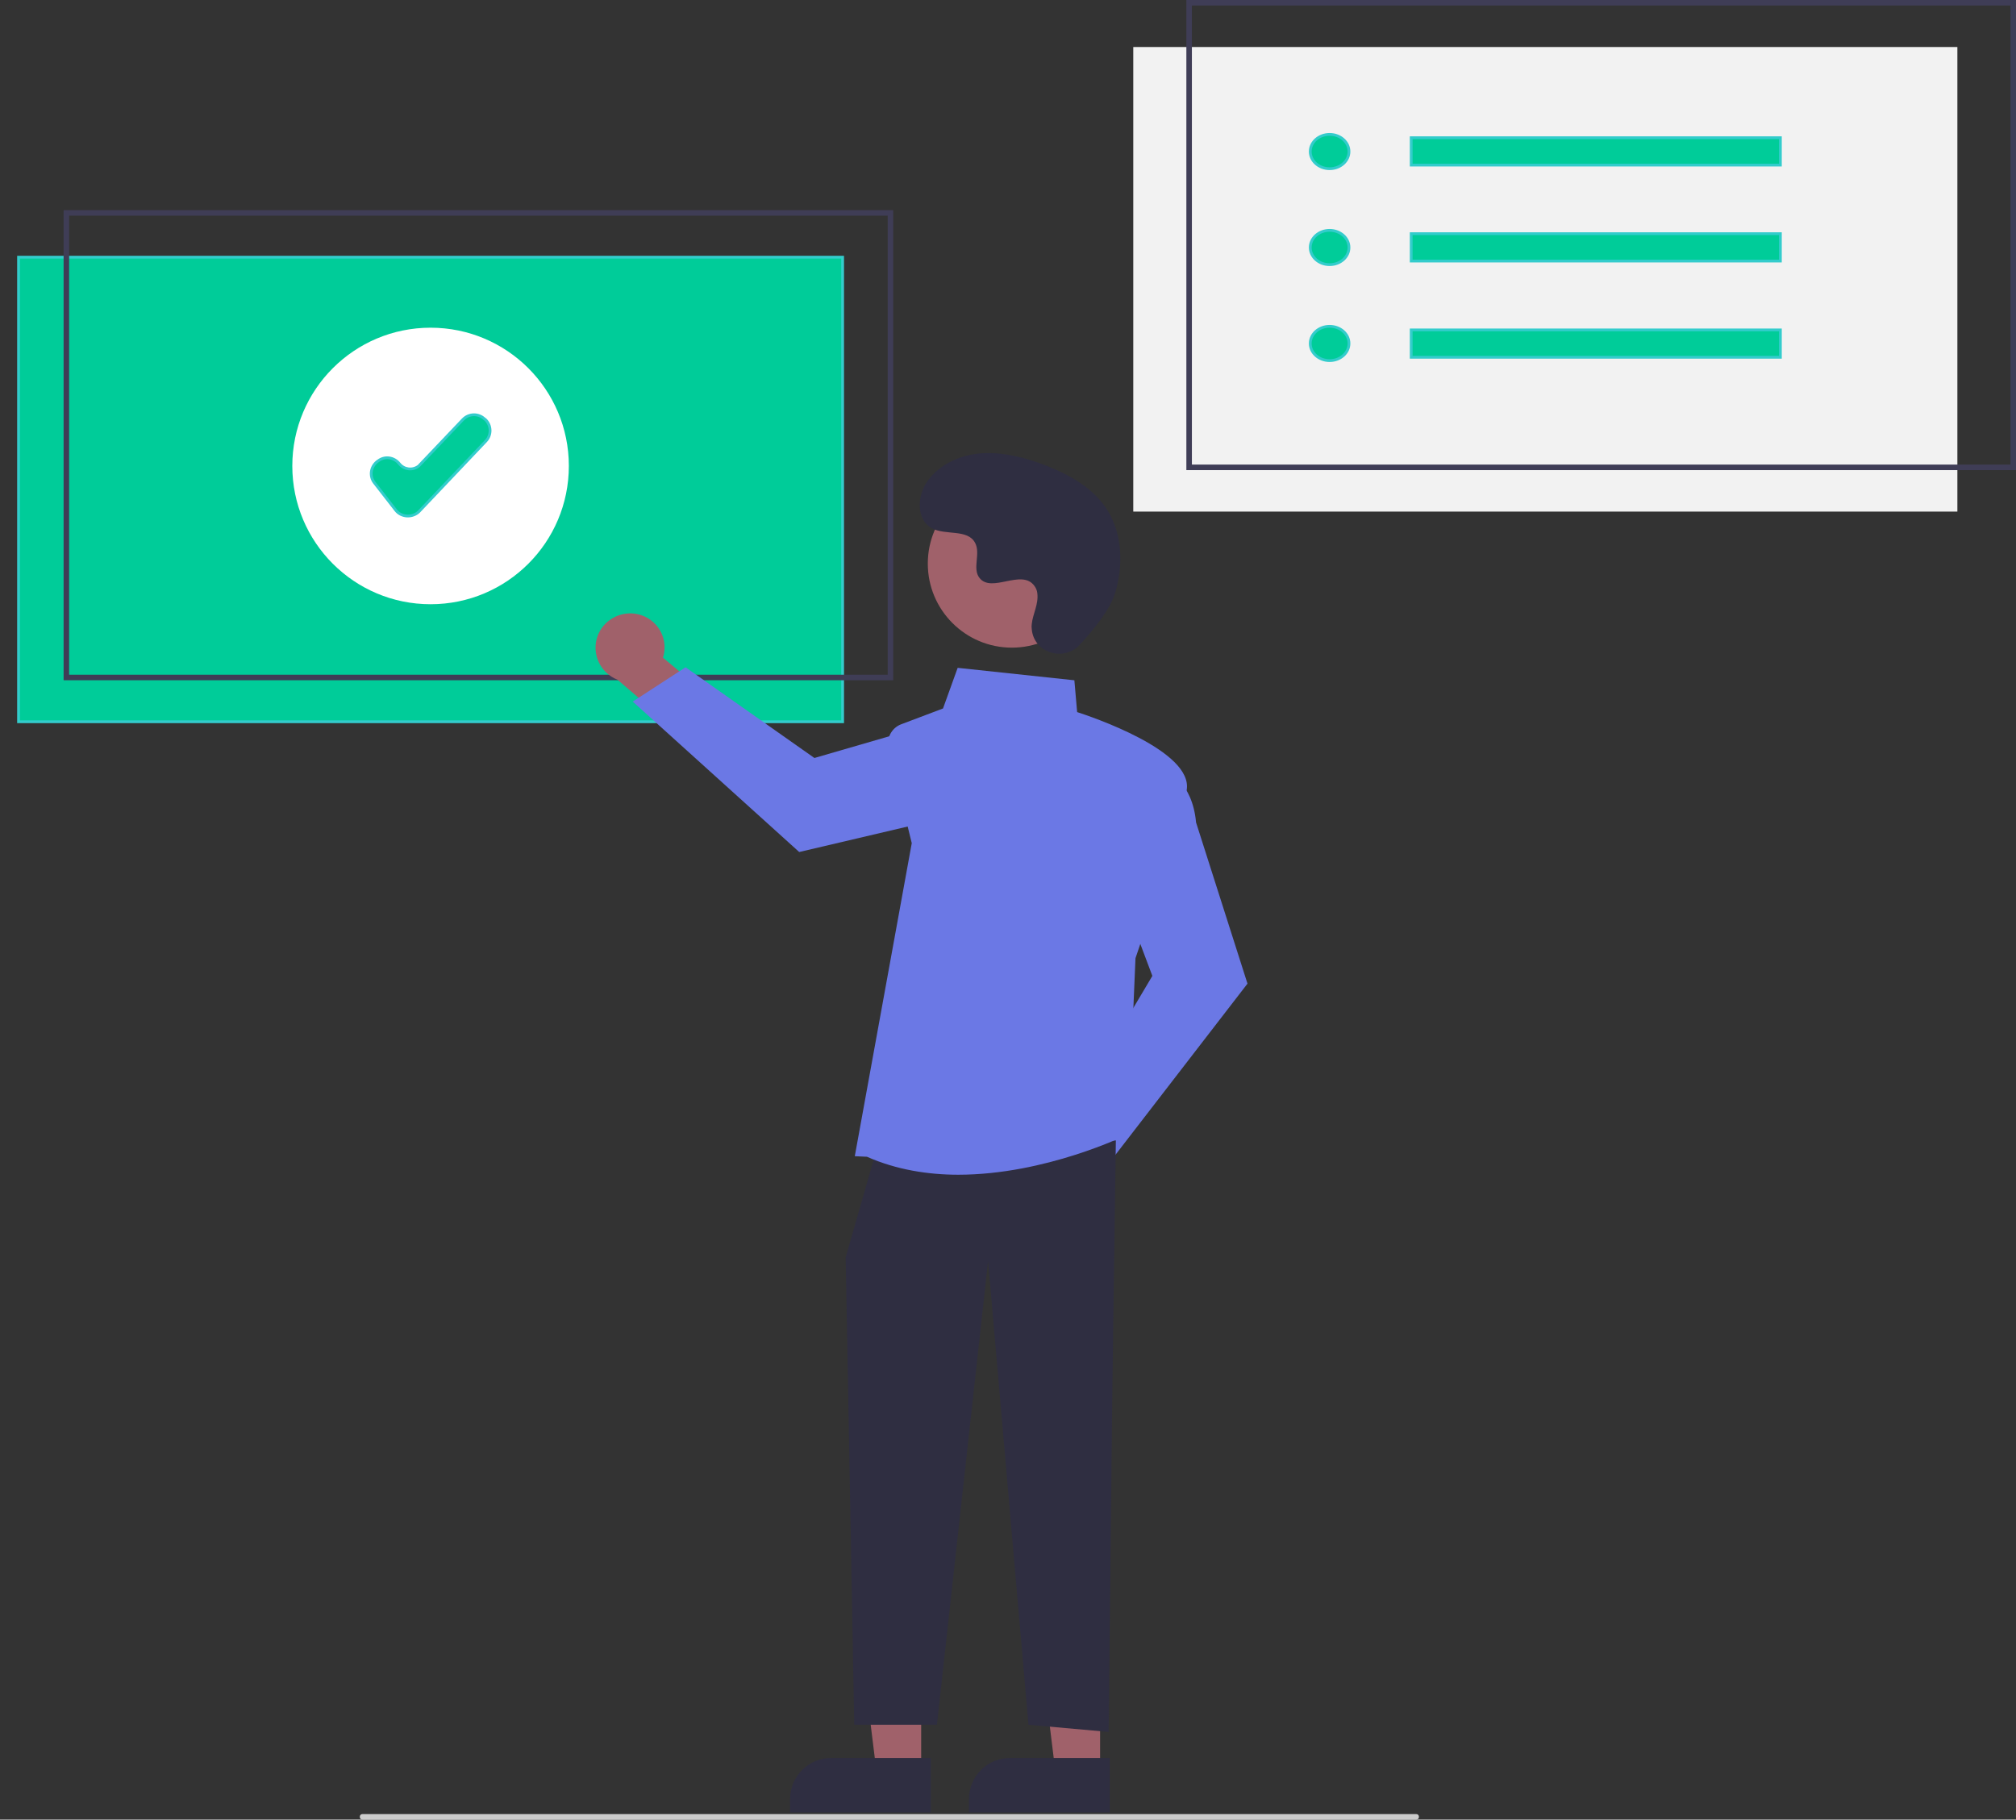
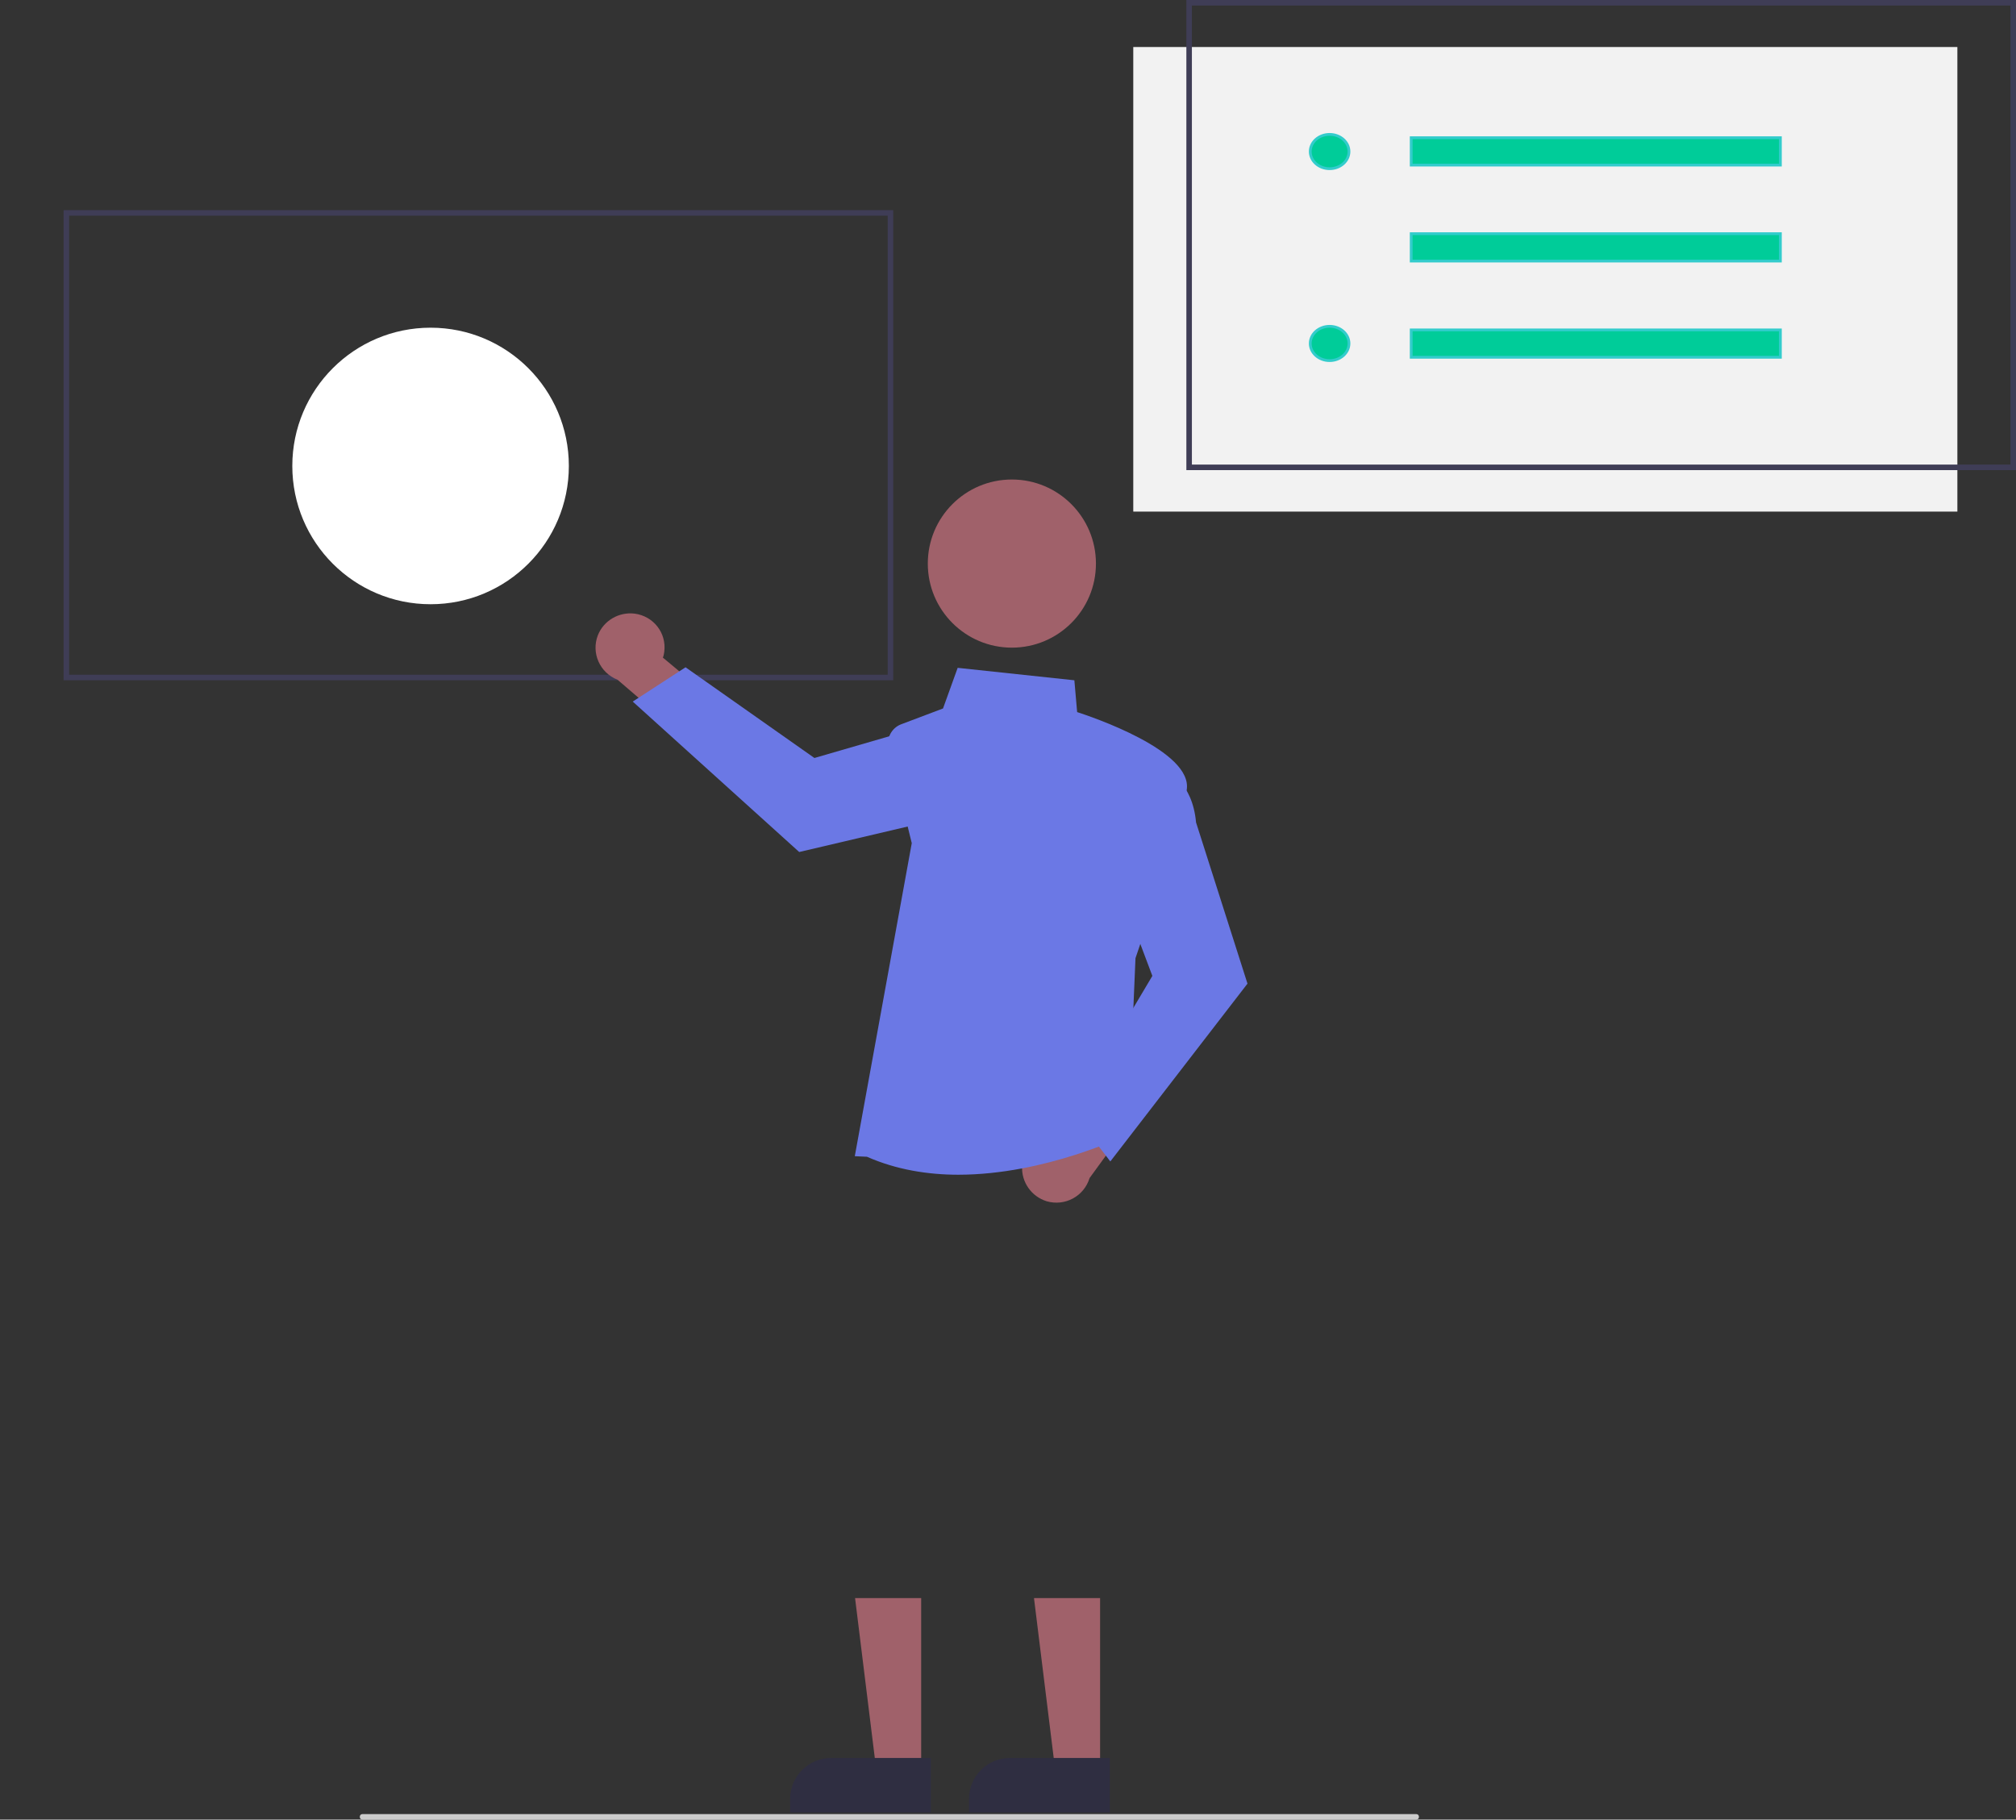
<svg xmlns="http://www.w3.org/2000/svg" version="1.1" id="Layer_1" x="0px" y="0px" viewBox="0 0 729 658" style="enable-background:new 0 0 729 658;" xml:space="preserve">
  <rect x="0" y="0" width="729" height="658" fill="#333333" stroke="none" />
  <style type="text/css">
	.st0{fill:#00CC99;stroke:#33CCCC;stroke-miterlimit:10;}
	.st1{fill:#3F3D56;}
	.st2{fill:#F2F2F2;}
	.st3{fill:#CCCCCC;}
	.st4{fill:#A0616A;}
	.st5{fill:#6B78E5;}
	.st6{fill:#2F2E41;}
	.st7{fill:#FFFFFF;}
</style>
-   <rect x="6.7" y="93" class="st0" width="298" height="168" />
  <path class="st1" d="M323,246H23V76h300V246z M25,244h296V78H25V244z" />
  <rect x="409.8" y="17" class="st2" width="298" height="168" />
  <path class="st1" d="M729,170H429V0h300V170z M431,168h296V2H431V168z" />
  <path class="st3" d="M512.1,658h-381c-0.6,0-1-0.4-1-1s0.4-1,1-1h381c0.6,0,1,0.4,1,1S512.7,658,512.1,658z" />
  <path class="st4" d="M369.6,421.7c0.3-6.8,6.1-12.1,13-11.8c0.7,0,1.5,0.1,2.2,0.3l16.4-23.1l16.4,6.5L394,426  c-2,6.6-8.9,10.3-15.5,8.4C373,432.7,369.3,427.5,369.6,421.7L369.6,421.7z" />
  <path class="st5" d="M387.6,401.9l29.1-49l-11.9-31.6l16.2-43.1l0.6,0.3c0.4,0.2,9.6,4.3,10.9,18.9l18.6,58.3L401.5,420L387.6,401.9  z" />
-   <path class="st4" d="M229.5,221.9c6.8,0.9,11.6,7,10.7,13.8c-0.1,0.7-0.2,1.4-0.5,2.1l21.7,18.1l-7.8,15.9l-30.3-26  c-6.4-2.5-9.6-9.7-7.1-16.1C218.3,224.4,223.8,221.2,229.5,221.9L229.5,221.9z" />
+   <path class="st4" d="M229.5,221.9c6.8,0.9,11.6,7,10.7,13.8c-0.1,0.7-0.2,1.4-0.5,2.1l21.7,18.1l-7.8,15.9l-30.3-26  c-6.4-2.5-9.6-9.7-7.1-16.1C218.3,224.4,223.8,221.2,229.5,221.9L229.5,221.9" />
  <path class="st5" d="M247.9,241.3l46.6,32.8l32.4-9.4l41.7,19.4l-0.3,0.6c-0.2,0.4-5,9.2-19.7,9.4l-59.6,14l-60.2-54.4L247.9,241.3z  " />
  <polygon class="st4" points="333.1,640.3 316.9,640.3 309.2,577.9 333.1,577.9 " />
  <path class="st6" d="M300.6,635.7h36l0,0v19.7l0,0h-50.9l0,0v-4.8C285.7,642.3,292.4,635.7,300.6,635.7z" />
  <polygon class="st4" points="397.8,640.3 381.6,640.3 373.9,577.9 397.8,577.9 " />
  <path class="st6" d="M365.3,635.7h36l0,0v19.7l0,0h-50.9l0,0v-4.8C350.4,642.3,357,635.7,365.3,635.7z" />
-   <polygon class="st6" points="403.5,412.4 402.2,504.8 400.9,626.3 371.9,623.7 357.3,456 338.8,623.7 308.9,623.7 305.8,454.7   316.4,417.7 " />
  <path class="st5" d="M313.5,418.3l-4.4-0.2l20.6-113.2l-8.4-34.2c-0.9-3.7,1.1-7.5,4.6-8.8l15.1-5.7l5.3-14.7l42.2,4.5l1,11.5  c4.6,1.5,42.2,14,39.6,28.3c-2.6,14.1-17.7,58.5-18.5,60.7l-2.7,63.6l-0.3,0.2c-0.4,0.2-29.5,14.5-61.1,14.5  C335.6,424.8,324.1,423,313.5,418.3z" />
  <ellipse class="st4" cx="365.9" cy="203.8" rx="30.4" ry="30.4" />
-   <path class="st6" d="M390.4,233.2c-5.8,6.2-16.5,2.9-17.3-5.6c-0.1-0.7-0.1-1.3,0-2c0.4-3.7,2.5-7.1,2-11.1c-0.1-1-0.5-1.9-1.1-2.7  c-4.6-6.2-15.4,2.8-19.8-2.8c-2.7-3.4,0.5-8.8-1.6-12.7c-2.7-5.1-10.7-2.6-15.7-5.3c-5.6-3.1-5.3-11.7-1.6-16.9  c4.5-6.4,12.4-9.8,20.1-10.2s15.5,1.6,22.7,4.4c8.2,3.2,16.4,7.7,21.5,14.9c6.2,8.8,6.8,20.7,3.7,31  C401.5,220.5,395.1,228.1,390.4,233.2z" />
  <circle class="st7" cx="155.7" cy="168.5" r="50" />
-   <path class="st0" d="M147.5,186.6c-0.1,0-0.2,0-0.3,0c-1.6-0.1-3.1-0.8-4.1-2.1l-7.7-9.9c-1.9-2.4-1.4-5.8,1-7.7l0.3-0.2  c2.4-1.9,5.8-1.4,7.7,1c1.7,2.1,4.7,2.5,6.9,0.9c0.2-0.2,0.4-0.3,0.5-0.5l15.6-16.4c2.1-2.2,5.6-2.3,7.8-0.2l0,0l0.3,0.2  c2.2,2.1,2.3,5.6,0.2,7.8L151.5,185C150.5,186,149,186.6,147.5,186.6z" />
  <g>
    <ellipse class="st0" cx="480.8" cy="54.8" rx="7" ry="6.2" />
-     <ellipse class="st0" cx="480.8" cy="89.5" rx="7" ry="6.2" />
    <ellipse class="st0" cx="480.8" cy="124.2" rx="7" ry="6.2" />
    <rect x="510.3" y="49.8" class="st0" width="133.5" height="9.9" />
    <rect x="510.3" y="84.5" class="st0" width="133.5" height="9.9" />
    <rect x="510.3" y="119.3" class="st0" width="133.5" height="9.9" />
  </g>
</svg>